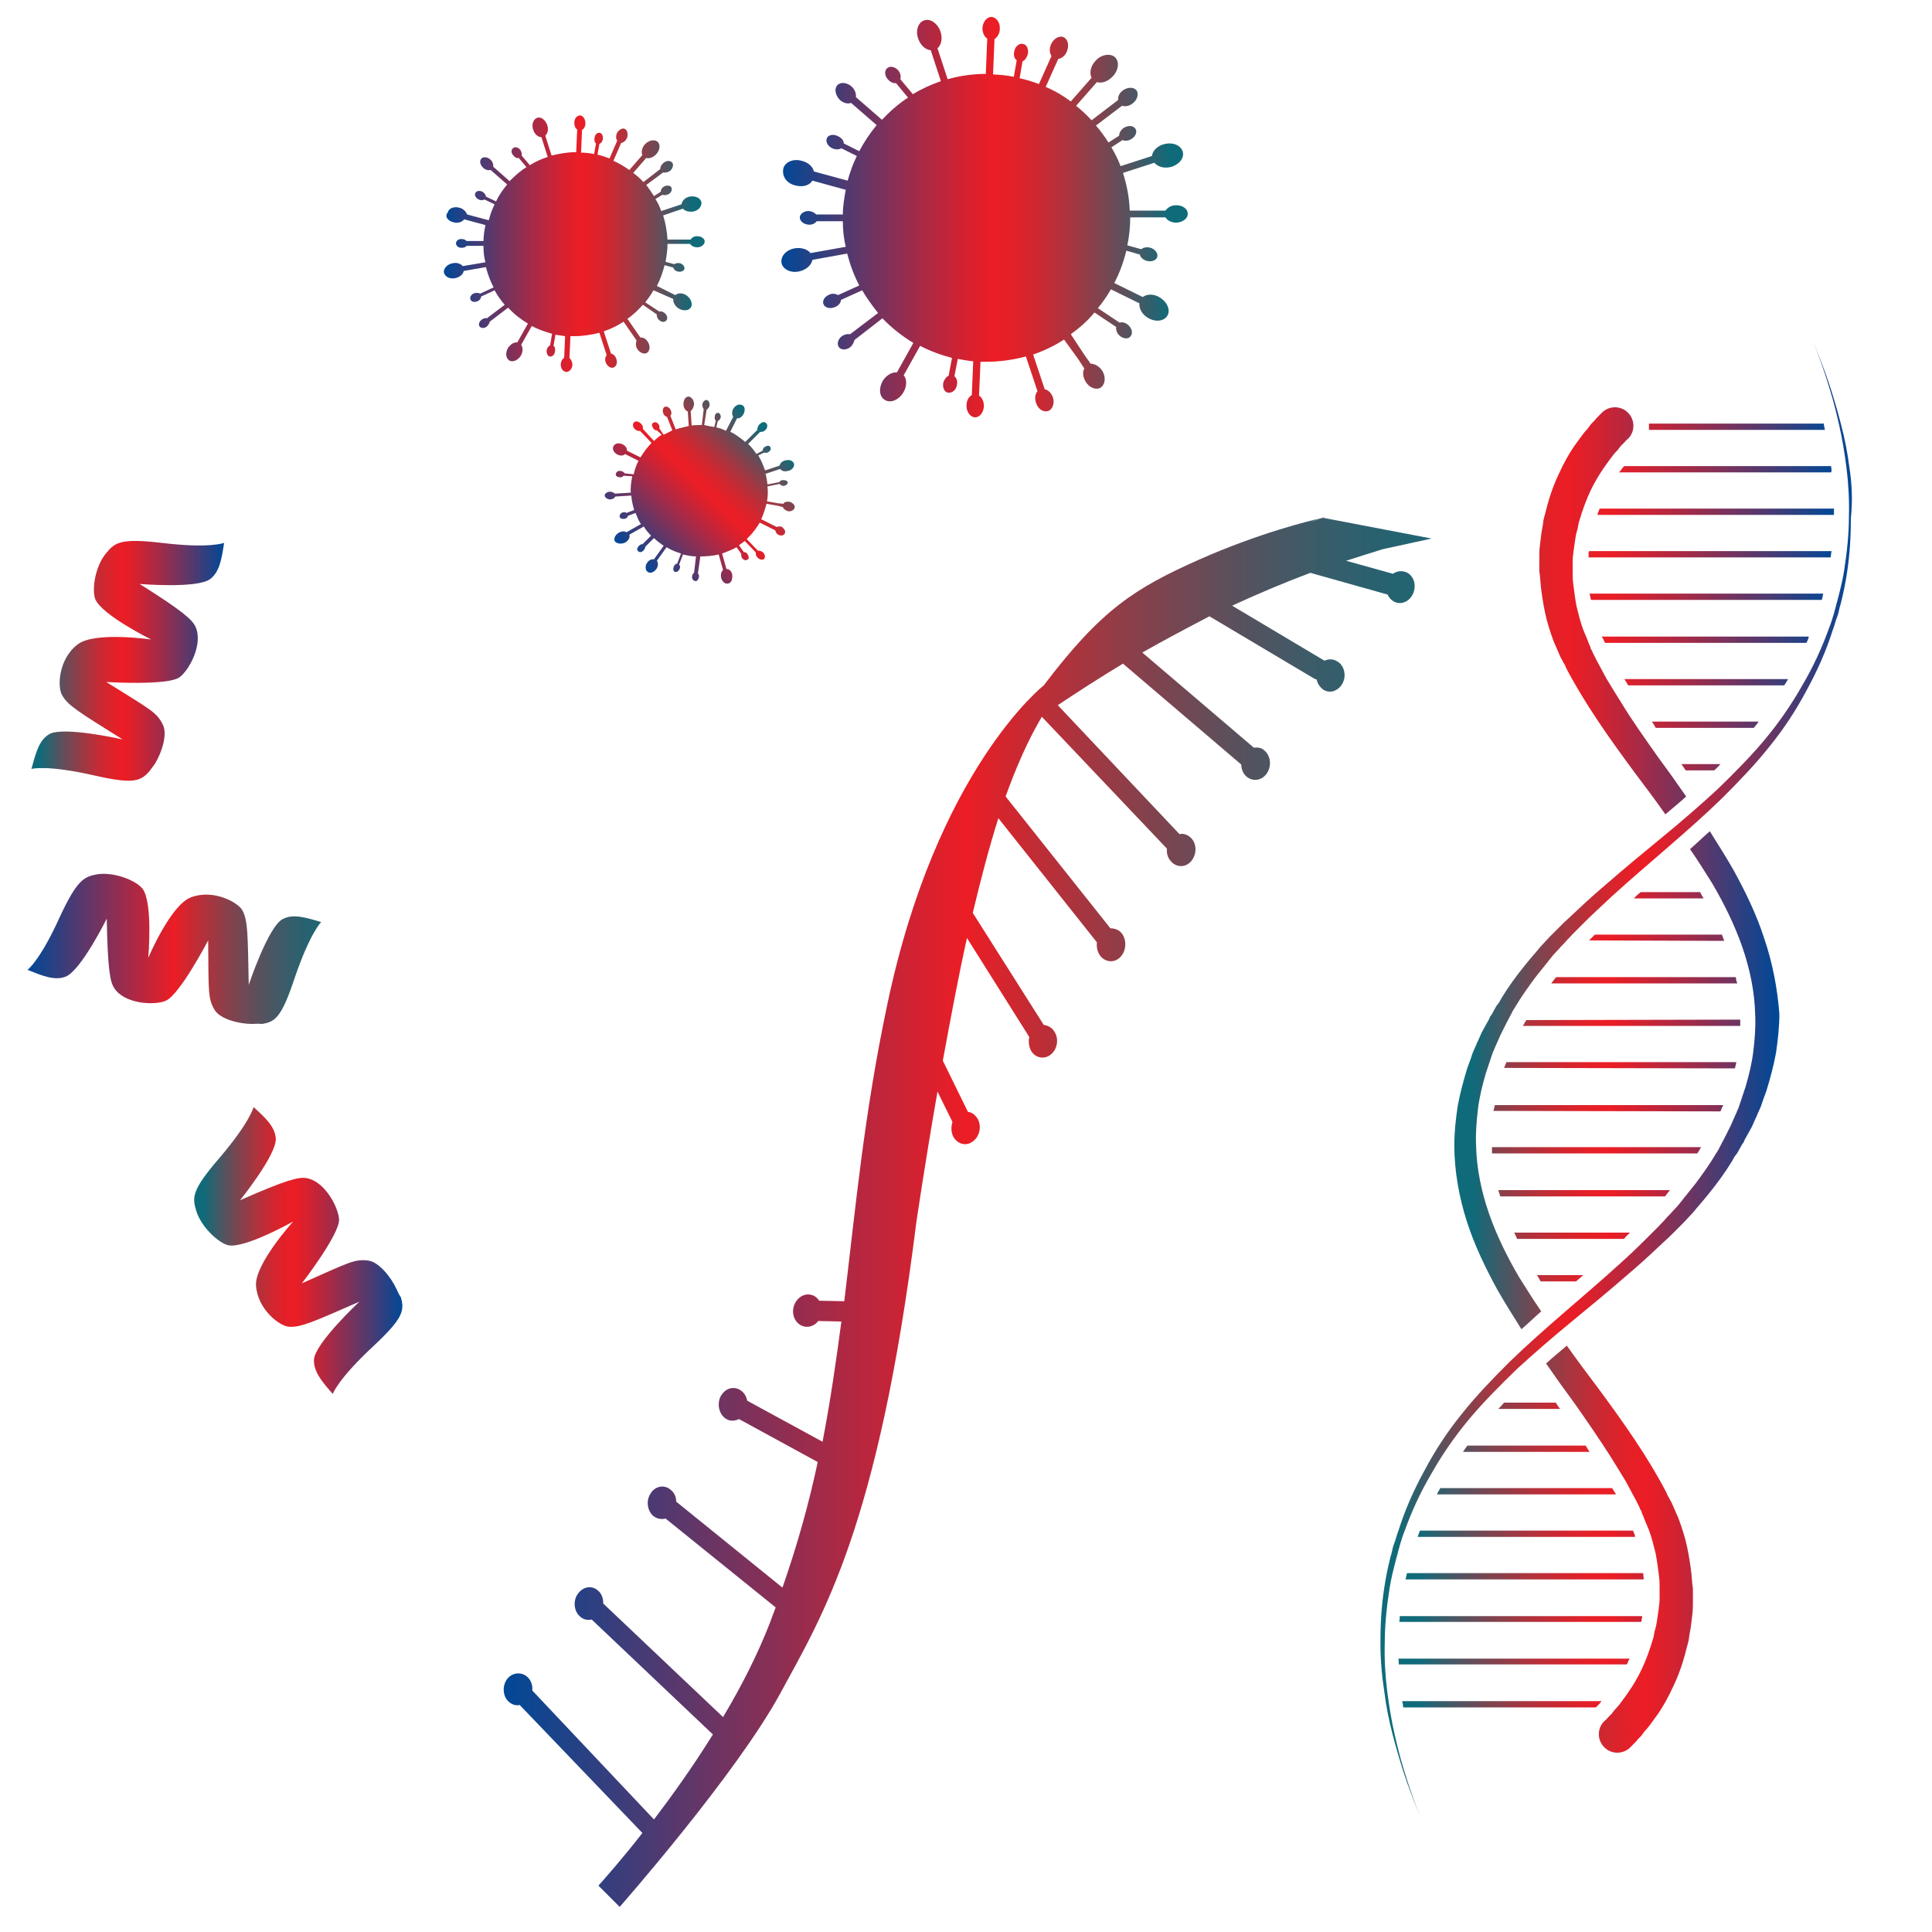
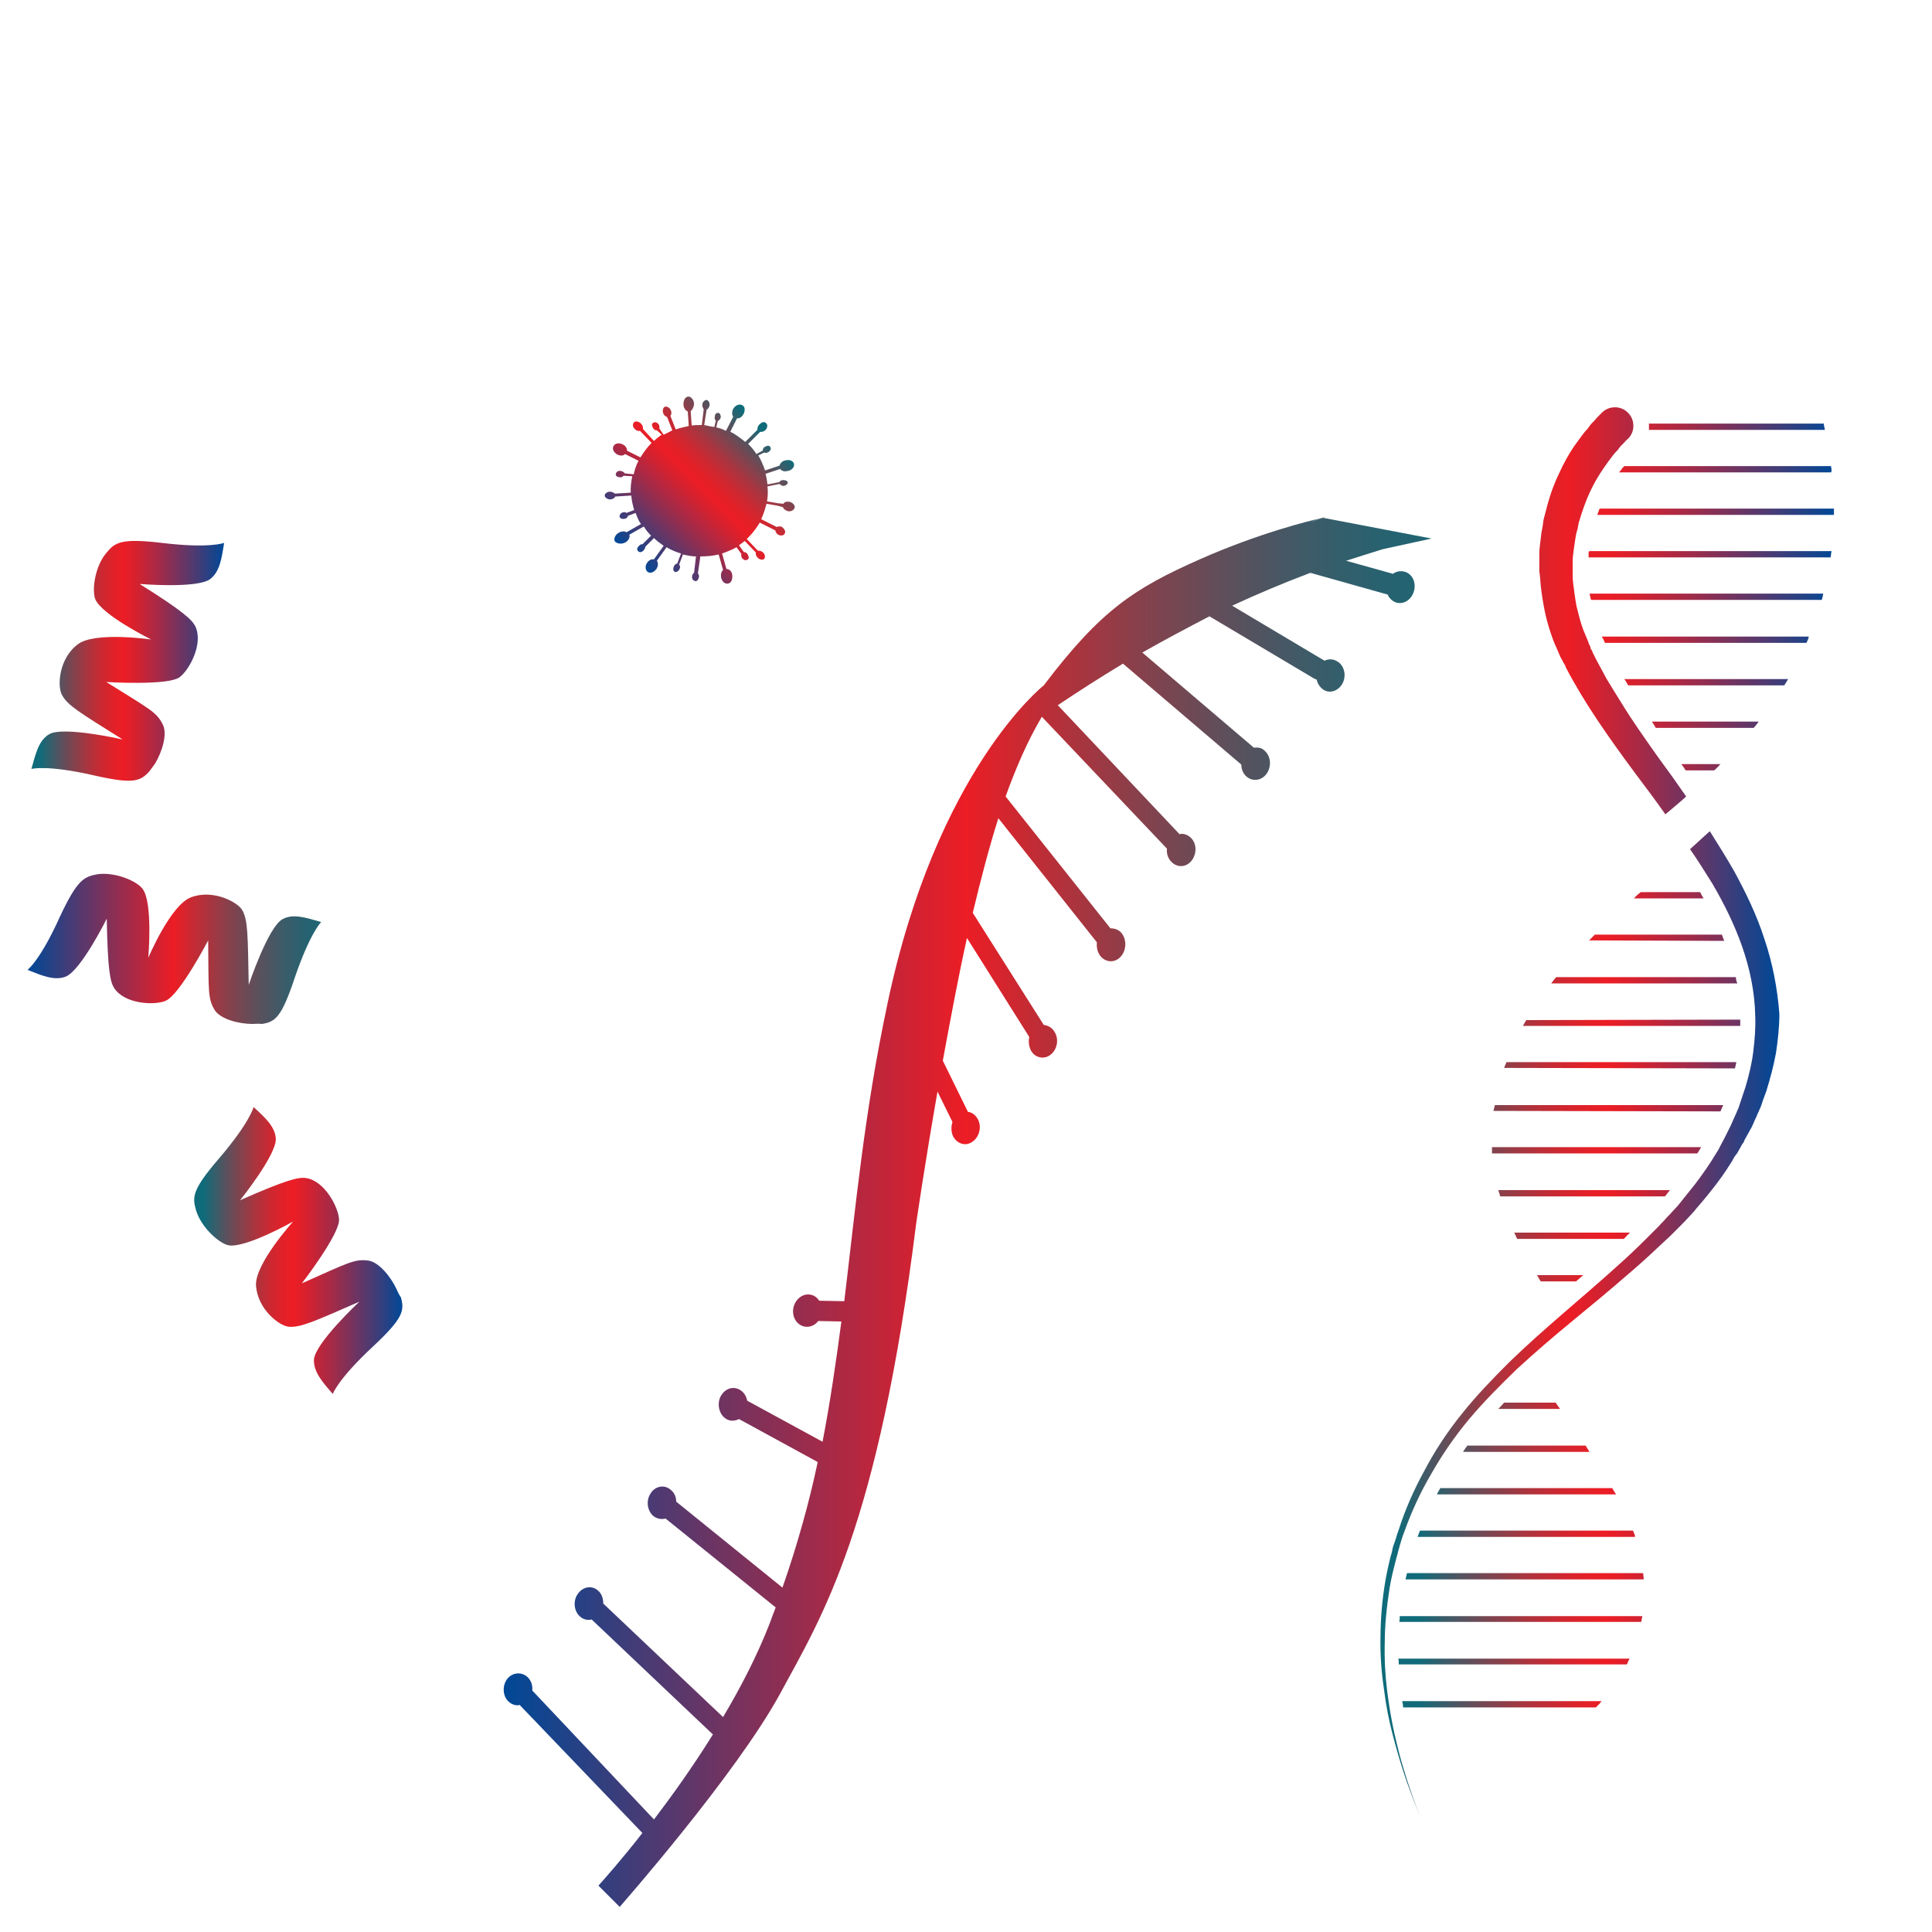
<svg xmlns="http://www.w3.org/2000/svg" version="1.1" id="Layer_1" x="0px" y="0px" viewBox="0 0 400 400" style="enable-background:new 0 0 400 400;" xml:space="preserve">
  <style type="text/css">
	.st0{fill:url(#SVGID_1_);}
	.st1{fill:url(#SVGID_00000049204261618130870630000004345457305555562136_);}
	.st2{fill:url(#SVGID_00000040554027580498549450000011414610029233167235_);}
	.st3{fill:url(#SVGID_00000138536060598247795780000010636786098988569226_);}
	.st4{fill:url(#SVGID_00000027601192155545288400000000807960375989681037_);}
	.st5{fill:url(#SVGID_00000161610715397419565590000014493238002203085216_);}
	.st6{fill:url(#SVGID_00000117663009176980711750000005331567811448605118_);}
	.st7{fill:url(#SVGID_00000025423703466957871530000017875109385034834367_);}
	.st8{fill:url(#SVGID_00000154395895681551975040000007694549592757172921_);}
	.st9{fill:url(#SVGID_00000136397461618662077820000012088588665991958192_);}
	.st10{fill:url(#SVGID_00000044175985601629237020000003082245348980868026_);}
	.st11{fill:url(#SVGID_00000165235480287560761400000015617588078566211502_);}
	.st12{fill:url(#SVGID_00000057839517492469890120000003776626778404059277_);}
	.st13{fill:url(#SVGID_00000131366106001022811910000011818045681605033635_);}
	.st14{fill:url(#SVGID_00000073691830769828766690000005168807284227400071_);}
	.st15{fill:url(#SVGID_00000010284142351693832390000002969944018129383060_);}
	.st16{fill:url(#SVGID_00000080177671258238588080000006250537418679029386_);}
	.st17{fill:url(#SVGID_00000046313529208773771110000012045129145109197443_);}
	.st18{fill:url(#SVGID_00000093159565623527731850000006807677378688209320_);}
	.st19{fill:url(#SVGID_00000090271133354422674620000008174634925551304885_);}
	.st20{fill:url(#SVGID_00000161589994102842660970000008677760264649831097_);}
	.st21{fill:url(#SVGID_00000163066707508154255150000009655952457758435986_);}
	.st22{fill:url(#SVGID_00000120553839388827154410000013424419583034639540_);}
	.st23{fill:url(#SVGID_00000181789223682578232150000011962412909025855138_);}
	.st24{fill:url(#SVGID_00000020370279894490855930000007396641452068198816_);}
	.st25{fill:url(#SVGID_00000034067320689048440410000006370055203572207291_);}
	.st26{fill:url(#SVGID_00000042711471475502383990000018356335834247988617_);}
	.st27{fill:url(#SVGID_00000163781246463055615640000016362202548207770815_);}
	.st28{fill:url(#SVGID_00000138530775829821564670000009807991027489145774_);}
	.st29{fill:url(#SVGID_00000011002684933870754990000010582525389334870955_);}
	.st30{fill:url(#SVGID_00000029726266341693340530000005067003734689364376_);}
	.st31{fill:url(#SVGID_00000134233450000875390640000018103248026869144464_);}
	.st32{fill:url(#SVGID_00000016778416701490410070000008383890510015432115_);}
	.st33{fill:url(#SVGID_00000106851523481339554970000010961916705530397630_);}
	.st34{fill:url(#SVGID_00000067959087905246426580000011936648747589859232_);}
	.st35{fill:url(#SVGID_00000161632702368168686010000002286411818070558373_);}
	.st36{fill:url(#SVGID_00000056391311422454873460000013047330525695849388_);}
	.st37{fill:url(#SVGID_00000141434157248664101200000010756132280119233433_);}
	.st38{fill:url(#SVGID_00000121260662250540302430000014827918861718728853_);}
	.st39{fill:url(#SVGID_00000056390879641101580630000001043740128813431726_);}
	.st40{fill:url(#SVGID_00000155856536738214304580000007099611301716827012_);}
	.st41{fill:url(#SVGID_00000029009336187566263670000012956320361098538893_);}
	.st42{fill:url(#SVGID_00000170999258703090065400000009687670763603244940_);}
	.st43{fill:url(#SVGID_00000147183411900895115980000008496543594792393108_);}
	.st44{fill:url(#SVGID_00000031173769265211708590000017158969319011924923_);}
	.st45{fill:url(#SVGID_00000029004709060254882790000006811751725236210104_);}
	.st46{fill:url(#SVGID_00000170970035607139376820000004899154834310189195_);}
	.st47{fill:url(#SVGID_00000088095943344865891650000002319273359135104679_);}
	.st48{fill:url(#SVGID_00000022560471568829718030000015245847869662426754_);}
	.st49{fill:url(#SVGID_00000181074996392417641310000004906800573772422024_);}
	.st50{fill:url(#SVGID_00000166676696632825382360000003228681126119408001_);}
	.st51{fill:url(#SVGID_00000181055015112926291090000004722522569412624027_);}
	.st52{fill:url(#SVGID_00000183964476788135810580000006193360720664853691_);}
	.st53{fill:url(#SVGID_00000178172593986143792780000015255810962057836170_);}
	.st54{fill:url(#SVGID_00000134937898146021720730000001972695673041834933_);}
	.st55{fill:url(#SVGID_00000099635199527709718550000002276430899807489416_);}
	.st56{fill:url(#SVGID_00000098209720351345716690000010141026453269895073_);}
	.st57{fill:url(#SVGID_00000001642815369920384820000017858732923528453044_);}
	.st58{fill:url(#SVGID_00000052073227392591948180000005326068016901222822_);}
	.st59{fill:url(#SVGID_00000019652257007746552410000008329376397133667248_);}
	.st60{fill:url(#SVGID_00000137817994094500906990000014395588236290083262_);}
	.st61{fill:url(#SVGID_00000056394215528421437340000016826043466127405735_);}
	.st62{fill:url(#XMLID_00000180341607523833482290000009647031132792555923_);}
	.st63{fill:url(#XMLID_00000059310305483790059940000009607050832457432973_);}
	.st64{fill:url(#XMLID_00000167386038570826258160000010714475034921274507_);}
</style>
  <linearGradient id="SVGID_1_" gradientUnits="userSpaceOnUse" x1="6.5" y1="136.816" x2="46.4" y2="136.816">
    <stop offset="4.469274e-02" style="stop-color:#0F6B7A" />
    <stop offset="0.111" style="stop-color:#3E5B68" />
    <stop offset="0.208" style="stop-color:#7B4550" />
    <stop offset="0.296" style="stop-color:#AC343E" />
    <stop offset="0.373" style="stop-color:#CF2730" />
    <stop offset="0.436" style="stop-color:#E42028" />
    <stop offset="0.478" style="stop-color:#EC1D25" />
    <stop offset="0.538" style="stop-color:#D8212E" />
    <stop offset="0.66" style="stop-color:#A52A47" />
    <stop offset="0.833" style="stop-color:#54396E" />
    <stop offset="1" style="stop-color:#004897" />
  </linearGradient>
  <path class="st0" d="M32.1,158.1c1.5-2.5,2.6-6.2,1.6-8.1c-1.3-2.6-2.6-3.1-11.7-8.8c0,0,12.8,0.8,15.2-1c2-1.5,5-7,3.2-10.6  c-0.7-1.3-2.4-3-11.5-8.7c0,0,11.9,1,14.6-1c2-1.5,2.4-4.3,2.9-7.5c0,0-3,1.2-12.9,0c-8.5-1-9.7-0.1-11.5,2.1  c-2.3,2.7-3,7.5-2.3,9.5c1.3,3.3,11.6,8.4,11.6,8.4s-11.7-1.7-15.2,1c-4,3-4.3,8.9-3.2,10.6c1.2,2.1,3.4,3.4,12.5,9.1  c0,0-12.3-2.8-15.2-1.1c-2.2,1.3-2.8,4-3.7,7.2c0,0,3.1-0.9,12.8,1.3c8.3,1.9,9.8,1.3,11.7-0.9C31.3,159.2,32.1,158.1,32.1,158.1z" />
  <linearGradient id="SVGID_00000152966640360773153750000004770689702326106029_" gradientUnits="userSpaceOnUse" x1="5.7" y1="196.458" x2="66.5" y2="196.458">
    <stop offset="0" style="stop-color:#004897" />
    <stop offset="0.498" style="stop-color:#EC1D25" />
    <stop offset="0.572" style="stop-color:#C12C35" />
    <stop offset="0.682" style="stop-color:#88404B" />
    <stop offset="0.784" style="stop-color:#5B505C" />
    <stop offset="0.874" style="stop-color:#3B5C69" />
    <stop offset="0.949" style="stop-color:#276270" />
    <stop offset="1" style="stop-color:#206573" />
  </linearGradient>
  <path style="fill:url(#SVGID_00000152966640360773153750000004770689702326106029_);" d="M52.3,212c-2.9,0-6.6-1-7.8-2.8  c-1.5-2.4-1.3-3.9-1.4-14.5c0,0-5.9,11.3-8.8,12.5c-2.3,1-8.6,0.7-10.7-2.7c-0.8-1.3-1.3-3.7-1.5-14.3c0,0-5.3,10.7-8.5,12  c-2.3,0.9-4.9-0.2-7.9-1.4c0,0,2.6-1.9,6.7-11c3.6-7.7,5-8.3,7.8-8.8c3.5-0.5,8,1.3,9.3,3c2.2,2.8,1.2,14.3,1.2,14.3  s4.6-10.9,8.8-12.5c4.6-1.8,9.8,1,10.7,2.7c1.1,2.1,1.1,4.7,1.3,15.4c0,0,4-12,7-13.6c2.2-1.2,4.9-0.3,8,0.6c0,0-2.3,2.2-5.5,11.6  c-2.7,8.1-4,9.1-6.8,9.5C53.7,211.9,52.3,212,52.3,212z" />
  <linearGradient id="SVGID_00000168838974157813038540000009413504950062936479_" gradientUnits="userSpaceOnUse" x1="40.202" y1="258.9" x2="83.306" y2="258.9">
    <stop offset="4.469274e-02" style="stop-color:#0F6B7A" />
    <stop offset="0.111" style="stop-color:#3E5B68" />
    <stop offset="0.208" style="stop-color:#7B4550" />
    <stop offset="0.296" style="stop-color:#AC343E" />
    <stop offset="0.373" style="stop-color:#CF2730" />
    <stop offset="0.436" style="stop-color:#E42028" />
    <stop offset="0.478" style="stop-color:#EC1D25" />
    <stop offset="0.538" style="stop-color:#D8212E" />
    <stop offset="0.66" style="stop-color:#A52A47" />
    <stop offset="0.833" style="stop-color:#54396E" />
    <stop offset="1" style="stop-color:#004897" />
  </linearGradient>
  <path style="fill:url(#SVGID_00000168838974157813038540000009413504950062936479_);" d="M82.1,266.9c-1.2-2.6-3.7-5.6-5.8-5.9  c-2.9-0.4-4.1,0.4-13.8,4.7c0,0,7.8-10.1,7.7-13.2c-0.1-2.5-3-8.1-6.9-8.6c-1.5-0.2-3.9,0.3-13.6,4.6c0,0,7.5-9.3,7.4-12.7  c-0.1-2.5-2.2-4.4-4.6-6.6c0,0-0.7,3.1-7.2,10.7c-5.6,6.5-5.5,8-4.7,10.7c1,3.4,4.6,6.7,6.6,7.2c3.4,0.8,13.5-4.9,13.5-4.9  s-7.9,8.7-7.7,13.2c0.3,5,4.9,8.5,6.9,8.6c2.4,0.1,4.7-0.9,14.5-5.2c0,0-9.2,8.6-9.4,12c-0.1,2.5,1.7,4.6,3.9,7.1c0,0,1-3,8.3-9.8  c6.2-5.8,6.6-7.4,5.8-10.2C82.6,268.1,82.1,266.9,82.1,266.9z" />
  <linearGradient id="SVGID_00000077284396165280225140000014609216820482197688_" gradientUnits="userSpaceOnUse" x1="161.794" y1="44.95" x2="245.922" y2="44.95" gradientTransform="matrix(-1 0 0 -1 407.715 89.9)">
    <stop offset="4.469274e-02" style="stop-color:#0F6B7A" />
    <stop offset="0.111" style="stop-color:#3E5B68" />
    <stop offset="0.208" style="stop-color:#7B4550" />
    <stop offset="0.296" style="stop-color:#AC343E" />
    <stop offset="0.373" style="stop-color:#CF2730" />
    <stop offset="0.436" style="stop-color:#E42028" />
    <stop offset="0.478" style="stop-color:#EC1D25" />
    <stop offset="0.538" style="stop-color:#D8212E" />
    <stop offset="0.66" style="stop-color:#A52A47" />
    <stop offset="0.833" style="stop-color:#54396E" />
    <stop offset="1" style="stop-color:#004897" />
  </linearGradient>
-   <path style="fill:url(#SVGID_00000077284396165280225140000014609216820482197688_);" d="M164.7,38.4c1.5,0.4,2.9,0,3.5-1l6.9,1.9  c-0.3,1.7-0.6,3.4-0.6,5.1H169c-0.3-0.3-0.8-0.6-1.4-0.7c-1-0.1-1.9,0.5-2,1.2c-0.1,0.8,0.7,1.5,1.7,1.6c0.8,0.1,1.4-0.2,1.8-0.7  h5.4c0,1.8,0.2,3.6,0.6,5.3l-7.3,1.3c-0.6-0.8-1.9-1.2-3.2-1c-1.8,0.3-3,1.6-2.8,3c0.2,1.3,1.9,2.2,3.6,1.8c1.5-0.3,2.6-1.3,2.8-2.4  l7.2-1.3c0.6,2.3,1.4,4.5,2.5,6.6l-4.4,2c-0.5-0.3-1.2-0.4-1.8-0.1c-1,0.4-1.5,1.3-1.2,2s1.3,1,2.3,0.6c0.8-0.3,1.3-0.9,1.3-1.5  l4.4-2c1,1.7,2.1,3.2,3.3,4.7l-5.8,4.4c-0.5-0.1-1.1,0-1.7,0.4c-0.8,0.6-1.1,1.6-0.6,2.3c0.5,0.6,1.5,0.6,2.3,0  c0.5-0.4,0.8-1,0.9-1.5l5.8-4.5c1.9,2,4.1,3.7,6.4,5.1l-3.4,6.1c-1-0.1-2.2,0.6-2.9,1.7c-0.9,1.5-0.8,3.3,0.4,4  c1.1,0.7,2.8,0.1,3.8-1.5c0.8-1.3,0.8-2.8,0.1-3.6l3.4-6.1c2.1,1.1,4.3,1.9,6.6,2.5l-0.7,3.7c-0.5,0.2-0.9,0.8-1.1,1.4  c-0.2,1,0.2,2,1,2.1s1.6-0.5,1.8-1.5c0.2-0.8,0-1.5-0.5-1.9l0.7-3.6c1,0.2,2.1,0.4,3.2,0.5l-0.3,7c-0.7,0.4-1.1,1.2-1.1,2.2  c0,1.3,0.8,2.4,1.8,2.4s1.8-1.1,1.8-2.4c0-0.9-0.4-1.7-1-2.1l0.3-7c0.4,0,0.8,0,1.2,0c2.8,0,5.6-0.4,8.2-1.1l2.4,7.2  c-0.5,0.6-0.6,1.5-0.3,2.4c0.4,1.3,1.5,2,2.5,1.7c0.9-0.3,1.4-1.6,1-2.8c-0.3-0.9-1-1.6-1.7-1.7l-2.4-7.2c2.3-0.8,4.4-1.8,6.4-3.1  l2.9,4l1.3,2c-0.4,0.7-0.3,1.7,0.2,2.6c0.7,1.3,2.1,1.9,3.1,1.4c1-0.6,1.2-2.1,0.5-3.4c-0.6-1-1.6-1.6-2.5-1.6l-1.4-2l-2.7-4.1  c1.8-1.3,3.5-2.8,4.9-4.5l4.5,3c-0.1,0.5,0.1,1.2,0.6,1.7c0.7,0.7,1.8,0.9,2.3,0.3c0.6-0.6,0.4-1.6-0.3-2.3  c-0.6-0.6-1.4-0.8-1.9-0.6l-4.5-3c1-1.2,1.9-2.5,2.7-3.9l5.9,2.9c-0.1,1,0.5,2.2,1.6,2.9c1.5,1,3.3,0.9,4.1-0.2s0.2-2.8-1.3-3.8  c-1.3-0.9-2.8-0.9-3.7-0.2l-5.9-2.9c1.1-2.1,1.9-4.3,2.5-6.7l2.8,0.8c0.1,0.6,0.7,1.1,1.4,1.3c1,0.3,2-0.1,2.2-0.8s-0.4-1.6-1.4-1.9  c-0.7-0.2-1.5-0.1-1.9,0.3l-2.9-0.8c0.4-1.9,0.6-3.8,0.6-5.8h7.3c0.4,0.7,1.3,1.1,2.3,1.1c1.3-0.1,2.4-0.9,2.3-1.9  c0-1-1.2-1.8-2.5-1.7c-0.9,0-1.7,0.5-2.1,1.1h-7.4c-0.1-2.7-0.6-5.3-1.4-7.8l6.5-2.1c0.7,0.8,1.9,1.2,3.3,0.9  c1.7-0.4,2.9-1.8,2.6-3.1s-1.9-2.1-3.7-1.7c-1.5,0.3-2.6,1.4-2.7,2.5l-6.5,2.1c-0.5-1.4-1.2-2.7-1.9-3.9l2.3-1.5  c0.5,0.2,1.2,0.2,1.8-0.2c0.9-0.5,1.3-1.5,0.9-2.1c-0.4-0.7-1.4-0.8-2.3-0.3c-0.7,0.4-1.1,1.1-1.1,1.7l-2.2,1.4  c-0.8-1.2-1.6-2.4-2.6-3.5l5.4-4.1c0.6,0.2,1.5,0.1,2.2-0.5c1-0.7,1.3-2,0.8-2.7c-0.6-0.7-1.8-0.7-2.8,0c-0.7,0.5-1.1,1.3-1,2  l-5.5,4.2c-1-1.1-2.1-2.1-3.2-3l4.3-4.9c1,0.3,2.2-0.1,3.2-1.1c1.3-1.3,1.5-3.1,0.6-4s-2.8-0.7-4,0.6c-1.1,1.1-1.4,2.6-0.9,3.6  l-4.3,4.9c-1.6-1.2-3.3-2.2-5.2-3l2.6-5.8c0.7-0.1,1.5-0.7,1.8-1.6c0.5-1.2,0.2-2.5-0.7-2.9c-0.9-0.4-2.1,0.3-2.6,1.5  c-0.4,0.9-0.3,1.8,0.1,2.4l-2.6,5.8c-1.3-0.5-2.6-0.9-4-1.2l0.6-3.5c0.5-0.2,0.9-0.8,1.1-1.5c0.2-1-0.2-2-1-2.1  c-0.8-0.2-1.6,0.5-1.8,1.5c-0.2,0.8,0,1.5,0.5,1.9l-0.6,3.4c-1.4-0.3-2.8-0.4-4.3-0.5l0.3-7.3c0.6-0.4,1.1-1.2,1.1-2.1  c0.1-1.3-0.7-2.4-1.7-2.5c-1,0-1.8,1-1.9,2.3c0,1,0.4,1.8,1,2.2l-0.3,7.3c-2.7,0-5.4,0.4-7.9,1.1l-2.1-6.4c0.8-0.7,1.1-2.1,0.6-3.5  c-0.6-1.7-2.1-2.7-3.3-2.3c-1.3,0.4-1.9,2.1-1.3,3.8c0.5,1.4,1.5,2.3,2.6,2.4l2.1,6.4c-2,0.7-4,1.6-5.8,2.7l-2.6-3.1  c0.2-0.5,0-1.3-0.4-1.8c-0.7-0.8-1.7-1-2.3-0.5s-0.6,1.5,0.1,2.3c0.5,0.6,1.2,0.9,1.7,0.8l2.5,3c-2,1.3-3.8,2.9-5.4,4.6l-5.4-4.7  c0.1-0.7-0.2-1.5-0.8-2.1c-0.9-0.9-2.3-1.1-3-0.4s-0.5,2,0.4,3c0.7,0.7,1.7,1,2.4,0.7l5.3,4.6c-1.4,1.7-2.6,3.5-3.6,5.4l-3.2-1.6  c0-0.6-0.5-1.2-1.2-1.5c-0.9-0.5-2-0.3-2.3,0.4s0.1,1.6,1.1,2.1c0.7,0.3,1.4,0.3,1.9,0l3.2,1.6c-0.8,1.6-1.4,3.3-1.9,5.1l-7-1.9  c-0.2-1-1.2-1.9-2.5-2.2c-1.7-0.5-3.4,0.2-3.8,1.5C161.8,36.5,162.9,38,164.7,38.4z" />
  <linearGradient id="SVGID_00000083806336138920901500000001782467847596103042_" gradientUnits="userSpaceOnUse" x1="91.9" y1="50.45" x2="145.908" y2="50.45" gradientTransform="matrix(-1 0 0 -1 237.808 100.9)">
    <stop offset="4.469274e-02" style="stop-color:#0F6B7A" />
    <stop offset="0.111" style="stop-color:#3E5B68" />
    <stop offset="0.208" style="stop-color:#7B4550" />
    <stop offset="0.296" style="stop-color:#AC343E" />
    <stop offset="0.373" style="stop-color:#CF2730" />
    <stop offset="0.436" style="stop-color:#E42028" />
    <stop offset="0.478" style="stop-color:#EC1D25" />
    <stop offset="0.538" style="stop-color:#D8212E" />
    <stop offset="0.66" style="stop-color:#A52A47" />
    <stop offset="0.833" style="stop-color:#54396E" />
    <stop offset="1" style="stop-color:#004897" />
  </linearGradient>
-   <path style="fill:url(#SVGID_00000083806336138920901500000001782467847596103042_);" d="M93.8,46c0.9,0.3,1.9,0,2.3-0.6l4.4,1.2  c-0.2,1.1-0.4,2.2-0.4,3.3h-3.5c-0.2-0.2-0.5-0.4-0.9-0.4c-0.7-0.1-1.2,0.3-1.3,0.8c0,0.5,0.4,1,1.1,1c0.5,0,0.9-0.1,1.1-0.4h3.5  c0,1.2,0.1,2.3,0.4,3.4l-4.7,0.8c-0.4-0.5-1.2-0.8-2.1-0.6c-1.1,0.2-1.9,1.1-1.8,1.9c0.2,0.9,1.2,1.4,2.3,1.2c1-0.2,1.7-0.8,1.8-1.5  l4.6-0.8c0.4,1.5,0.9,2.9,1.6,4.2l-2.8,1.3c-0.3-0.2-0.7-0.2-1.2-0.1c-0.6,0.2-1,0.8-0.8,1.3s0.8,0.6,1.4,0.4c0.5-0.2,0.8-0.6,0.8-1  l2.8-1.3c0.6,1.1,1.3,2.1,2.1,3l-3.7,2.8c-0.3-0.1-0.7,0-1.1,0.3c-0.5,0.4-0.7,1-0.4,1.4s1,0.4,1.5,0c0.3-0.3,0.5-0.6,0.6-1l3.8-2.9  c1.2,1.3,2.6,2.4,4.1,3.3l-2.2,3.9c-0.7-0.1-1.4,0.4-1.9,1.1c-0.6,1-0.5,2.1,0.2,2.6s1.8,0,2.4-0.9c0.5-0.8,0.5-1.8,0.1-2.3l2.2-3.9  c1.3,0.7,2.8,1.2,4.2,1.6l-0.4,2.4c-0.3,0.1-0.6,0.5-0.7,0.9c-0.1,0.6,0.1,1.3,0.6,1.4s1-0.3,1.1-1c0.1-0.5,0-1-0.3-1.2l0.4-2.3  c0.7,0.1,1.3,0.2,2,0.3l-0.2,4.5c-0.4,0.2-0.7,0.8-0.7,1.4c0,0.8,0.5,1.5,1.2,1.5c0.6,0,1.2-0.7,1.2-1.5c0-0.6-0.3-1.1-0.6-1.4  l0.2-4.5c0.3,0,0.5,0,0.8,0c1.8,0,3.6-0.3,5.2-0.7l1.5,4.6c-0.3,0.4-0.4,0.9-0.2,1.5c0.3,0.8,1,1.3,1.6,1.1s0.9-1,0.6-1.8  c-0.2-0.6-0.6-1-1.1-1.1l-1.5-4.6c1.5-0.5,2.9-1.2,4.1-2l1.8,2.6l0.9,1.3c-0.2,0.5-0.2,1.1,0.1,1.7c0.5,0.8,1.4,1.2,2,0.9  c0.6-0.4,0.8-1.3,0.3-2.2c-0.4-0.7-1-1.1-1.6-1l-0.9-1.3l-1.8-2.6c1.2-0.8,2.2-1.8,3.2-2.9l2.9,2c-0.1,0.3,0.1,0.8,0.4,1.1  c0.5,0.5,1.1,0.6,1.5,0.2c0.4-0.4,0.3-1-0.2-1.5c-0.4-0.4-0.9-0.5-1.2-0.4l-2.9-1.9c0.6-0.8,1.2-1.6,1.7-2.5l4.1,1.8  c-0.1,0.6,0.3,1.4,1,1.9c0.9,0.6,2.1,0.6,2.6-0.1c0.5-0.7,0.1-1.8-0.8-2.5c-0.8-0.6-1.8-0.6-2.4-0.1l-3.8-1.9  c0.7-1.3,1.2-2.8,1.6-4.3l1.8,0.5c0.1,0.4,0.4,0.7,0.9,0.8c0.6,0.2,1.3-0.1,1.4-0.5c0.1-0.5-0.3-1-0.9-1.2c-0.5-0.1-0.9,0-1.2,0.2  l-1.8-0.5c0.2-1.2,0.4-2.4,0.4-3.7h4.7c0.2,0.4,0.8,0.7,1.5,0.7c0.8,0,1.5-0.6,1.5-1.2c0-0.6-0.7-1.1-1.6-1.1  c-0.6,0-1.1,0.3-1.3,0.7h-4.8c-0.1-1.7-0.4-3.4-0.9-5l4.1-1.4c0.4,0.5,1.2,0.7,2.1,0.6c1.1-0.2,1.9-1.1,1.7-2  c-0.2-0.8-1.2-1.3-2.4-1.1c-1,0.2-1.6,0.9-1.7,1.6l-4.2,1.4c-0.3-0.9-0.7-1.7-1.2-2.5l1.5-0.9c0.3,0.2,0.8,0.1,1.2-0.1  c0.6-0.3,0.8-0.9,0.6-1.4c-0.2-0.4-0.9-0.5-1.5-0.2c-0.5,0.3-0.7,0.7-0.7,1.1l-1.4,0.9c-0.5-0.8-1-1.5-1.6-2.3l3.5-2.6  c0.4,0.1,0.9,0,1.4-0.3c0.6-0.5,0.8-1.3,0.5-1.7c-0.4-0.5-1.2-0.5-1.8,0c-0.4,0.3-0.7,0.8-0.7,1.3l-3.5,2.7  c-0.6-0.7-1.3-1.3-2.1-1.9l2.7-3.1c0.6,0.2,1.4-0.1,2-0.7c0.8-0.8,1-2,0.4-2.6c-0.6-0.6-1.8-0.4-2.6,0.4c-0.7,0.7-0.9,1.7-0.6,2.3  l-2.7,3.1c-1-0.7-2.1-1.4-3.3-1.9l1.6-3.7c0.5-0.1,0.9-0.4,1.2-1c0.3-0.8,0.1-1.6-0.4-1.9c-0.6-0.3-1.3,0.2-1.7,0.9  c-0.2,0.6-0.2,1.2,0.1,1.5l-1.6,3.7c-0.8-0.3-1.7-0.6-2.5-0.8l0.4-2.2c0.3-0.1,0.6-0.5,0.7-0.9c0.1-0.6-0.1-1.3-0.6-1.4  s-1,0.3-1.1,1c-0.1,0.5,0,1,0.3,1.2l-0.4,2.2c-0.9-0.2-1.8-0.3-2.7-0.3l0.2-4.7c0.4-0.2,0.7-0.7,0.7-1.4c0-0.8-0.5-1.6-1.1-1.6  s-1.2,0.6-1.2,1.5c0,0.6,0.2,1.2,0.6,1.4l-0.2,4.7c-1.8,0-3.4,0.3-5.1,0.7l-1.3-4.1c0.5-0.5,0.7-1.3,0.4-2.2  c-0.4-1.1-1.3-1.8-2.1-1.5s-1.2,1.4-0.8,2.5c0.3,0.9,1,1.5,1.7,1.5l1.3,4.1c-1.3,0.4-2.6,1-3.7,1.7l-1.7-2c0.1-0.3,0-0.8-0.3-1.2  c-0.4-0.5-1.1-0.7-1.5-0.3c-0.4,0.3-0.4,1,0.1,1.5c0.3,0.4,0.7,0.6,1.1,0.5l1.6,1.9c-1.3,0.8-2.4,1.8-3.5,2.9l-3.4-3  c0.1-0.4-0.1-1-0.5-1.4c-0.6-0.6-1.5-0.7-1.9-0.3c-0.5,0.5-0.3,1.3,0.3,1.9c0.5,0.5,1.1,0.6,1.6,0.5l3.4,3c-0.9,1.1-1.7,2.2-2.3,3.5  l-2.1-1c0-0.4-0.3-0.7-0.7-1c-0.6-0.3-1.3-0.2-1.5,0.3c-0.2,0.4,0.1,1,0.7,1.3c0.4,0.2,0.9,0.2,1.2,0l2.1,1c-0.5,1-0.9,2.1-1.2,3.3  l-4.5-1.2c-0.2-0.6-0.8-1.2-1.6-1.4c-1.1-0.3-2.2,0.1-2.4,1C92,44.8,92.7,45.7,93.8,46z" />
  <linearGradient id="SVGID_00000024714963342361317860000008934342823102890374_" gradientUnits="userSpaceOnUse" x1="125" y1="101.5" x2="164.511" y2="101.5" gradientTransform="matrix(-0.707 0.707 -0.707 -0.707 318.884 70.914)">
    <stop offset="4.469274e-02" style="stop-color:#0F6B7A" />
    <stop offset="0.111" style="stop-color:#3E5B68" />
    <stop offset="0.208" style="stop-color:#7B4550" />
    <stop offset="0.296" style="stop-color:#AC343E" />
    <stop offset="0.373" style="stop-color:#CF2730" />
    <stop offset="0.436" style="stop-color:#E42028" />
    <stop offset="0.478" style="stop-color:#EC1D25" />
    <stop offset="0.538" style="stop-color:#D8212E" />
    <stop offset="0.66" style="stop-color:#A52A47" />
    <stop offset="0.833" style="stop-color:#54396E" />
    <stop offset="1" style="stop-color:#004897" />
  </linearGradient>
  <path style="fill:url(#SVGID_00000024714963342361317860000008934342823102890374_);" d="M129.5,112.3c0.6-0.4,1-1,0.8-1.6l3-1.7  c0.4,0.7,0.9,1.3,1.5,1.9l-1.8,1.8c-0.2-0.1-0.5,0.1-0.7,0.3c-0.4,0.4-0.5,0.8-0.2,1.1c0.3,0.3,0.7,0.3,1.1-0.1  c0.3-0.3,0.4-0.6,0.4-0.8l1.8-1.8c0.6,0.6,1.3,1.1,2,1.6l-2,2.8c-0.5-0.1-1.1,0.2-1.4,0.7c-0.5,0.6-0.4,1.6,0.1,1.9  c0.5,0.4,1.3,0.1,1.8-0.6c0.4-0.6,0.4-1.3,0.1-1.7l2-2.8c1,0.6,2,1,3,1.3l-0.8,2.1c-0.3,0-0.5,0.2-0.7,0.6c-0.2,0.5-0.1,0.9,0.2,1.1  c0.3,0.1,0.8-0.1,1-0.6c0.2-0.4,0.1-0.7-0.1-0.9l0.8-2.1c0.9,0.2,1.8,0.4,2.7,0.4l-0.4,3.4c-0.2,0.1-0.4,0.4-0.4,0.7  c-0.1,0.5,0.2,0.9,0.6,1c0.4,0.1,0.7-0.3,0.8-0.8c0.1-0.4-0.1-0.6-0.2-0.8l0.5-3.5c1.3,0,2.5-0.1,3.8-0.4l0.9,3.2  c-0.4,0.4-0.5,0.9-0.4,1.6c0.2,0.8,0.8,1.4,1.5,1.2c0.6-0.1,0.9-0.9,0.8-1.8c-0.1-0.7-0.6-1.2-1.2-1.2l-0.9-3.2  c1.1-0.4,2.1-0.8,3-1.3l1,1.4c-0.1,0.2,0,0.6,0.1,0.8c0.3,0.4,0.7,0.6,1.1,0.4c0.4-0.2,0.4-0.6,0.1-1.1c-0.2-0.4-0.5-0.5-0.8-0.5  l-1-1.4c0.4-0.3,0.8-0.6,1.2-0.9l2.3,2.4c-0.1,0.4,0.1,0.8,0.4,1.1c0.4,0.4,1.1,0.5,1.3,0.2c0.3-0.3,0.2-0.9-0.2-1.3  c-0.3-0.3-0.7-0.4-1.1-0.4l-2.3-2.4c0.1-0.1,0.3-0.3,0.4-0.4c0.9-0.9,1.7-2,2.3-3l3.2,1.6c0.1,0.4,0.3,0.7,0.6,0.9  c0.6,0.3,1.2,0.2,1.4-0.3c0.2-0.4-0.1-0.9-0.6-1.3c-0.4-0.2-0.8-0.1-1.1,0l-3.2-1.6c0.5-1.1,0.8-2.1,1.1-3.2l2.3,0.4l1.1,0.3  c0.1,0.4,0.5,0.6,0.9,0.8c0.6,0.2,1.3-0.1,1.5-0.6s-0.3-1.1-1-1.3c-0.6-0.1-1.1,0-1.3,0.4l-1.1-0.1l-2.3-0.4  c0.2-1.1,0.2-2.1,0.1-3.1l2.5-0.5c0.2,0.2,0.5,0.4,0.8,0.4c0.4,0,0.8-0.3,0.9-0.6c0-0.4-0.4-0.6-0.9-0.6c-0.4,0-0.7,0.1-0.8,0.4  l-2.5,0.5c-0.1-0.8-0.2-1.5-0.4-2.2l3-1c0.4,0.4,0.8,0.6,1.6,0.4c0.8-0.1,1.4-0.8,1.3-1.4c-0.1-0.6-0.8-1-1.7-0.8  c-0.7,0.1-1.2,0.6-1.3,1.1l-3,1c-0.4-1.1-0.8-2.1-1.4-3.1l1.2-0.6c0.3,0.1,0.6,0.1,0.9-0.1c0.4-0.3,0.6-0.6,0.4-1  c-0.2-0.4-0.6-0.4-1.1-0.1c-0.3,0.1-0.5,0.5-0.5,0.8l-1.3,0.7c-0.5-0.8-1.1-1.5-1.7-2.1l2.5-2.5c0.4,0.1,0.8-0.1,1.1-0.4  c0.4-0.4,0.5-1.1,0.1-1.4c-0.4-0.4-0.9-0.2-1.4,0.3c-0.3,0.3-0.4,0.7-0.4,1.1l-2.5,2.5c-1-0.8-2-1.6-3.1-2.1l1.4-2.8  c0.5,0.1,1-0.3,1.3-0.8c0.4-0.7,0.4-1.6-0.2-1.9s-1.3-0.1-1.8,0.6c-0.4,0.6-0.4,1.3-0.1,1.8l-1.5,2.9c-0.6-0.3-1.3-0.6-2-0.7  l0.3-1.3c0.2-0.1,0.5-0.4,0.6-0.7c0.1-0.4-0.1-0.9-0.4-1c-0.4-0.1-0.8,0.2-0.8,0.7c-0.1,0.4,0,0.7,0.2,0.9l-0.3,1.3  c-0.7-0.1-1.3-0.2-2.1-0.4l0.5-3.2c0.3-0.1,0.5-0.5,0.6-0.8c0.1-0.6-0.2-1.1-0.6-1.2c-0.4,0-0.8,0.4-0.9,0.9c0,0.4,0.1,0.8,0.3,1  l-0.4,3.3c-0.7,0-1.4,0-2.1,0.1l-0.2-3c0.4-0.3,0.6-0.8,0.7-1.4c0-0.8-0.5-1.5-1.1-1.6c-0.7,0-1.1,0.7-1.1,1.6  c0,0.7,0.4,1.3,0.9,1.5l0.2,3c-0.9,0.2-1.8,0.4-2.7,0.7l-1.1-2.8c0.2-0.2,0.3-0.7,0.1-1.1c-0.2-0.6-0.8-0.9-1.2-0.8  s-0.6,0.8-0.4,1.3c0.1,0.4,0.5,0.8,0.8,0.8l1.1,2.8c-0.6,0.3-1.1,0.6-1.8,0.9l-0.9-1.3c0.1-0.2,0-0.6-0.1-0.8  c-0.3-0.4-0.7-0.6-1.1-0.4c-0.4,0.2-0.4,0.6-0.1,1.1c0.2,0.4,0.5,0.5,0.8,0.5L137,90c-0.6,0.4-1.1,0.8-1.6,1.3l-2.3-2.5  c0.1-0.4-0.1-0.8-0.4-1.1c-0.4-0.4-1-0.6-1.4-0.3c-0.4,0.4-0.3,1,0.1,1.4c0.4,0.4,0.8,0.5,1.1,0.4l2.4,2.5c-0.9,0.9-1.6,1.9-2.3,3  l-2.8-1.4c0.1-0.5-0.4-1.1-0.9-1.3c-0.8-0.4-1.6-0.2-1.9,0.4c-0.3,0.6,0.1,1.3,0.8,1.7c0.6,0.3,1.3,0.3,1.6-0.1l2.8,1.4  c-0.5,0.9-0.8,1.9-1,2.8l-1.9-0.2c-0.1-0.3-0.4-0.4-0.8-0.5c-0.5-0.1-0.9,0.2-1,0.6s0.3,0.7,0.8,0.7c0.4,0.1,0.6-0.1,0.8-0.3  l1.8,0.1c-0.2,1.1-0.4,2.2-0.3,3.4l-3.3,0.2c-0.2-0.2-0.6-0.4-1-0.4c-0.6,0-1.1,0.4-1.1,0.8c0,0.4,0.6,0.8,1.1,0.8  c0.4,0,0.9-0.2,1.1-0.6l3.3-0.2c0.1,1.1,0.3,2,0.6,3l-1.6,0.6c-0.2-0.2-0.5-0.2-0.8-0.1c-0.4,0.1-0.7,0.6-0.6,0.9  c0.1,0.4,0.6,0.5,1.1,0.4c0.4-0.1,0.6-0.4,0.6-0.6l1.6-0.6c0.3,0.8,0.6,1.6,1.1,2.3l-3,1.7c-0.4-0.3-1.1-0.2-1.6,0.1  c-0.7,0.4-1.1,1.2-0.8,1.8C127.8,112.6,128.7,112.7,129.5,112.3z" />
  <g>
    <linearGradient id="SVGID_00000005967114957310054890000018286888051430445238_" gradientUnits="userSpaceOnUse" x1="104.287" y1="251" x2="296.4" y2="251">
      <stop offset="0" style="stop-color:#004897" />
      <stop offset="0.498" style="stop-color:#EC1D25" />
      <stop offset="0.572" style="stop-color:#C12C35" />
      <stop offset="0.682" style="stop-color:#88404B" />
      <stop offset="0.784" style="stop-color:#5B505C" />
      <stop offset="0.874" style="stop-color:#3B5C69" />
      <stop offset="0.949" style="stop-color:#276270" />
      <stop offset="1" style="stop-color:#206573" />
    </linearGradient>
    <path style="fill:url(#SVGID_00000005967114957310054890000018286888051430445238_);" d="M291.2,118.5c-0.9-0.4-2-0.3-2.8,0.3   l-9.7-2.7c2.5-0.8,5-1.6,7.6-2.4l10.1-2.2l-22.5-4.3l0,0l0,0l0,0l0,0c-2.8,0.6-13.3,3.2-25.5,8.6c-13.5,6-20.4,10.4-32.3,26.1l0,0   c0,0-22.2,17.4-32.4,66.1c-4.8,22.6-6.6,42.4-8.9,61.4l-5.2-0.1c-0.5-0.8-1.3-1.3-2.3-1.3c-1.6,0-3,1.5-3.1,3.3   c-0.1,1.9,1.2,3.4,2.9,3.4c0.9,0,1.8-0.5,2.3-1.2l4.8,0.1c-1.1,8.3-2.3,16.6-3.9,24.9l-15.6-8.5c-0.2-1-0.7-1.8-1.6-2.3   c-1.5-0.8-3.2-0.1-4,1.6c-0.7,1.7-0.1,3.7,1.3,4.5c0.8,0.5,1.8,0.4,2.6,0l16.3,8.9c-1.8,8.5-4.2,17.1-7.3,26l-22-17.8   c0-1-0.4-1.9-1.2-2.5c-1.3-1.1-3.2-0.7-4.1,0.8c-1,1.5-0.7,3.6,0.6,4.7c0.8,0.6,1.7,0.7,2.5,0.5l22.8,18.4c-0.4,1-0.8,2.1-1.2,3.2   c-2.6,6.7-6,13.3-9.7,19.5L124.9,332c0-1-0.3-2-1-2.6c-1.2-1.2-3.1-1-4.2,0.5c-1.1,1.4-0.9,3.6,0.3,4.7c0.7,0.7,1.6,0.9,2.5,0.7   l25.1,23.8c-4.1,6.6-8.4,12.6-12.2,17.6L110.2,350c0.1-1-0.2-2-0.9-2.7c-1.2-1.2-3.1-1.1-4.2,0.2s-1.1,3.5,0.1,4.7   c0.7,0.7,1.6,1,2.4,0.8l25.4,26.5c-4.2,5.4-7.6,9.2-9.1,10.9l4.4,4.4c0,0,24.2-27.5,33.3-44.3c8.6-15.9,20.2-34.1,28.1-97.3l0,0   c0,0,1.8-12.4,4.4-27.2l3.1,6.3c-0.3,0.9-0.3,2,0.1,2.9c0.8,1.6,2.6,2.2,4,1.2c1.4-0.9,2-3,1.2-4.6c-0.5-0.9-1.2-1.5-2.1-1.6   l-5.2-10.6c1.6-8.7,3.3-17.8,5-25.4l12.9,20.5c-0.2,0.9-0.1,2,0.4,2.9c0.9,1.5,2.8,1.8,4.1,0.7s1.7-3.2,0.7-4.7   c-0.5-0.9-1.4-1.3-2.2-1.4L201.4,189c1.7-7.1,3.4-13.6,5.3-19.6l20.4,25.7c-0.1,1,0.1,2,0.7,2.8c1.1,1.4,3,1.5,4.2,0.2   s1.3-3.4,0.3-4.8c-0.6-0.8-1.5-1.1-2.4-1.1l-21.7-27.3c2.2-6.1,4.6-11.6,7.5-16.5l25.9,27.3c-0.1,1,0.2,2,0.9,2.7   c1.2,1.3,3.1,1.2,4.2-0.2c1.1-1.4,1.1-3.5-0.1-4.7c-0.7-0.7-1.6-1-2.4-0.8L219,146c4.2-2.8,8.7-5.7,13.5-8.6l24.5,20.9   c0,1,0.4,1.9,1.1,2.5c1.3,1.1,3.2,0.8,4.2-0.7s0.8-3.6-0.5-4.7c-0.6-0.6-1.4-0.7-2.2-0.6l-23.1-19.7c4.4-2.5,9.1-5,13.9-7.5   l21.7,12.9c0.2,0.1,0.3,0.1,0.5,0.2c0.2,0.9,0.7,1.6,1.4,2.1c1.4,0.9,3.2,0.2,4-1.4c0.8-1.6,0.3-3.7-1.2-4.5   c-0.8-0.5-1.8-0.5-2.6-0.1c-0.1-0.1-0.2-0.2-0.3-0.2l-18.8-11.2c5.2-2.4,10.6-4.7,16.2-6.8l16,4.5c0.3,0.7,0.8,1.2,1.4,1.5   c1.5,0.7,3.2-0.1,3.9-1.8C293.3,121.1,292.7,119.2,291.2,118.5z M271.3,108.1c0.9-0.4,1.8-0.7,2.5-0.9   C273.8,107.2,272.7,107.6,271.3,108.1z" />
    <linearGradient id="SVGID_00000098189266813395434730000010367530445392591253_" gradientUnits="userSpaceOnUse" x1="273.9" y1="107.15" x2="274.3" y2="107.15">
      <stop offset="0" style="stop-color:#004897" />
      <stop offset="0.498" style="stop-color:#EC1D25" />
      <stop offset="0.572" style="stop-color:#C12C35" />
      <stop offset="0.682" style="stop-color:#88404B" />
      <stop offset="0.784" style="stop-color:#5B505C" />
      <stop offset="0.874" style="stop-color:#3B5C69" />
      <stop offset="0.949" style="stop-color:#276270" />
      <stop offset="1" style="stop-color:#206573" />
    </linearGradient>
    <path style="fill:url(#SVGID_00000098189266813395434730000010367530445392591253_);" d="M273.9,107.2c0.2,0,0.3-0.1,0.4-0.1   C274.1,107.1,274,107.1,273.9,107.2z" />
    <linearGradient id="SVGID_00000134214884303598634680000009013573095370544062_" gradientUnits="userSpaceOnUse" x1="274.3" y1="107.05" x2="274.7" y2="107.05">
      <stop offset="0" style="stop-color:#004897" />
      <stop offset="0.498" style="stop-color:#EC1D25" />
      <stop offset="0.572" style="stop-color:#C12C35" />
      <stop offset="0.682" style="stop-color:#88404B" />
      <stop offset="0.784" style="stop-color:#5B505C" />
      <stop offset="0.874" style="stop-color:#3B5C69" />
      <stop offset="0.949" style="stop-color:#276270" />
      <stop offset="1" style="stop-color:#206573" />
    </linearGradient>
    <path style="fill:url(#SVGID_00000134214884303598634680000009013573095370544062_);" d="M274.3,107.1c0.1,0,0.2-0.1,0.4-0.1   C274.6,107,274.5,107,274.3,107.1z" />
  </g>
  <g id="XMLID_931_">
    <linearGradient id="XMLID_00000133521179635330588920000017971733619281687464_" gradientUnits="userSpaceOnUse" x1="285.521" y1="232.206" x2="367.981" y2="232.206">
      <stop offset="4.469274e-02" style="stop-color:#0F6B7A" />
      <stop offset="0.111" style="stop-color:#3E5B68" />
      <stop offset="0.208" style="stop-color:#7B4550" />
      <stop offset="0.296" style="stop-color:#AC343E" />
      <stop offset="0.373" style="stop-color:#CF2730" />
      <stop offset="0.436" style="stop-color:#E42028" />
      <stop offset="0.478" style="stop-color:#EC1D25" />
      <stop offset="0.538" style="stop-color:#D8212E" />
      <stop offset="0.66" style="stop-color:#A52A47" />
      <stop offset="0.833" style="stop-color:#54396E" />
      <stop offset="1" style="stop-color:#004897" />
    </linearGradient>
    <path id="XMLID_1038_" style="fill:url(#XMLID_00000133521179635330588920000017971733619281687464_);" d="M319,121.3   c0.2,1.8,0.5,3.7,0.9,5.6c0.4,1.9,1,3.8,1.7,5.7c0.2,0.5,0.4,1,0.6,1.4c0.2,0.5,0.4,0.9,0.6,1.4c0.2,0.5,0.4,0.9,0.7,1.4l0.1,0.2   l0.1,0.2l0.2,0.3c0.1,0.2,0.2,0.4,0.3,0.7c3.8,7.3,8.8,14.4,14.2,21.7c2.1,2.8,4.3,5.7,6.4,8.7c1.4-1.2,2.9-2.4,4.3-3.7   c-2-2.9-4-5.7-6-8.4c-2.6-3.7-5.1-7.2-7.3-10.8c-1.1-1.8-2.2-3.5-3.2-5.2c-0.2-0.4-0.5-0.9-0.7-1.3c-0.2-0.4-0.5-0.9-0.7-1.3   c-0.2-0.4-0.5-0.9-0.7-1.3c-0.1-0.2-0.2-0.4-0.3-0.6c-0.1-0.2-0.2-0.4-0.3-0.6c-0.1-0.2-0.2-0.4-0.3-0.7l-0.2-0.3l-0.1-0.2   c0,0,0,0,0-0.1l0-0.1c-0.2-0.4-0.4-0.8-0.5-1.2c-0.2-0.4-0.3-0.8-0.5-1.2c-0.2-0.4-0.3-0.8-0.5-1.2c-0.6-1.6-1-3.3-1.4-4.9   c-0.3-1.6-0.5-3.2-0.7-4.8c-0.1-0.8-0.1-1.5-0.1-2.3c0-0.8,0-1.5,0-2.2c0-0.7,0.1-1.4,0.2-2.2c0.1-0.7,0.2-1.4,0.3-2.1   c0.1-0.7,0.2-1.3,0.4-2c0.1-0.3,0.2-0.6,0.2-0.9c0.1-0.3,0.1-0.6,0.2-0.9c0.7-2.4,1.5-4.6,2.4-6.5c0.9-1.9,1.9-3.5,2.8-4.8   c0.5-0.7,0.9-1.3,1.3-1.8c0.2-0.3,0.4-0.5,0.6-0.8c0.2-0.2,0.4-0.5,0.6-0.7c0.1-0.1,0.2-0.2,0.3-0.3c0.1-0.1,0.2-0.2,0.2-0.3   c0.2-0.2,0.3-0.3,0.4-0.5c0.3-0.3,0.6-0.6,0.8-0.8c0.4-0.5,0.7-0.7,0.7-0.7c0,0,0,0,0.1-0.1c1.5-1.5,1.4-4-0.1-5.4   c-1.5-1.5-4-1.4-5.4,0.1c0,0-0.2,0.2-0.7,0.7c-0.2,0.2-0.5,0.5-0.8,0.9c-0.2,0.2-0.4,0.4-0.6,0.6c-0.1,0.1-0.2,0.2-0.3,0.4   c-0.1,0.1-0.2,0.2-0.3,0.4c-0.2,0.3-0.4,0.5-0.7,0.8c-0.2,0.3-0.5,0.6-0.7,0.9c-0.5,0.7-1,1.4-1.6,2.2c-1.1,1.6-2.2,3.6-3.2,5.8   c-1.1,2.3-2,4.9-2.7,7.8c-0.1,0.4-0.2,0.7-0.3,1.1c-0.1,0.4-0.2,0.8-0.2,1.1c-0.1,0.8-0.3,1.6-0.4,2.4c-0.1,0.8-0.2,1.6-0.3,2.5   c-0.1,0.8-0.1,1.7-0.1,2.6c0,0.9,0,1.7,0,2.6C318.9,119.5,318.9,120.4,319,121.3z M365.3,194.4c-1.6-5-3.9-9.7-6.3-14.1   c-1.6-2.8-3.3-5.5-5-8.2c-1.4,1.2-2.7,2.5-4.1,3.7c1.6,2.3,3.1,4.7,4.6,7.1c2.4,4.1,4.6,8.5,6.2,13.1c1.6,4.6,2.6,9.4,2.7,14.3   c0.1,2.5-0.1,4.9-0.4,7.4c-0.3,2.5-0.9,4.9-1.6,7.3c-0.2,0.6-0.4,1.2-0.6,1.8c-0.2,0.6-0.4,1.2-0.6,1.8l-0.3,0.9l-0.1,0.2l-0.1,0.2   l-0.2,0.5l-0.8,1.8c-0.1,0.3-0.3,0.6-0.4,0.9l-0.4,0.8l-0.4,0.8l-0.2,0.4l-0.2,0.4l-0.9,1.7l-0.2,0.4l-0.2,0.4l-0.5,0.8   c-1.3,2.2-2.8,4.3-4.3,6.3c-0.8,1-1.6,2-2.4,3c-0.4,0.5-0.8,1-1.2,1.5l-1.3,1.4c-0.4,0.5-0.9,0.9-1.3,1.4c-0.4,0.5-0.9,0.9-1.3,1.4   c-0.9,0.9-1.8,1.8-2.7,2.7c-1.8,1.8-3.7,3.6-5.6,5.3c-7.6,6.9-15.6,13.3-22.7,20.2c-3.5,3.5-6.9,7-9.9,10.8   c-3,3.7-5.6,7.7-7.7,11.7c-2.2,4-4,8.1-5.3,12.2c-0.4,1-0.6,2-1,3c-0.2,0.5-0.3,1-0.4,1.5c-0.1,0.5-0.3,1-0.4,1.5   c-0.5,2-0.9,4-1.2,6c-0.6,3.9-0.8,7.7-0.8,11.3c0,3.6,0.3,7,0.8,10.2c0.4,3.2,1,6.1,1.7,8.8c0.7,2.7,1.4,5.1,2.1,7.3   c1.4,4.4,2.8,7.7,3.7,10c0.5,1.1,0.9,2,1.1,2.6c0.3,0.6,0.4,0.9,0.4,0.9s-0.1-0.3-0.4-0.9c-0.2-0.6-0.6-1.5-1.1-2.6   c-0.9-2.3-2.2-5.7-3.5-10.1c-0.7-2.2-1.3-4.7-1.9-7.3c-0.6-2.7-1.1-5.6-1.5-8.8c-0.4-3.2-0.6-6.6-0.5-10.1c0-3.6,0.4-7.3,1-11.2   c0.3-1.9,0.8-3.9,1.3-5.8c0.1-0.5,0.3-1,0.4-1.5c0.1-0.5,0.3-1,0.4-1.5c0.3-1,0.6-2,1-3c1.4-3.9,3.2-7.9,5.5-11.8   c2.2-3.9,4.8-7.7,7.8-11.3c3-3.6,6.4-7,9.9-10.4c3.6-3.3,7.4-6.6,11.3-9.8c3.9-3.2,7.9-6.5,11.8-9.9c2-1.7,3.9-3.4,5.8-5.2   c1-0.9,1.9-1.8,2.9-2.7c0.5-0.5,0.9-0.9,1.4-1.4c0.5-0.5,0.9-0.9,1.4-1.4l1.4-1.5c0.5-0.5,0.9-1,1.3-1.5c0.9-1,1.7-2,2.6-3.1   c1.7-2.1,3.3-4.3,4.7-6.6l0.5-0.9l0.3-0.4l0.3-0.4l1-1.8l0.3-0.4l0.2-0.5l0.5-0.9l0.5-0.9c0.2-0.3,0.3-0.6,0.5-0.9l0.8-1.8l0.2-0.4   l0.1-0.3l0.1-0.2l0.4-0.9c0.3-0.6,0.5-1.3,0.7-1.9c0.2-0.6,0.5-1.3,0.7-1.9c0.8-2.6,1.5-5.2,2-7.9c0.4-2.7,0.7-5.4,0.7-8.1   C368,204.7,367,199.4,365.3,194.4z" />
    <linearGradient id="XMLID_00000013885671488689141120000002191717034845460888_" gradientUnits="userSpaceOnUse" x1="289.558" y1="220.577" x2="379.68" y2="220.577">
      <stop offset="4.469274e-02" style="stop-color:#0F6B7A" />
      <stop offset="0.111" style="stop-color:#3E5B68" />
      <stop offset="0.208" style="stop-color:#7B4550" />
      <stop offset="0.296" style="stop-color:#AC343E" />
      <stop offset="0.373" style="stop-color:#CF2730" />
      <stop offset="0.436" style="stop-color:#E42028" />
      <stop offset="0.478" style="stop-color:#EC1D25" />
      <stop offset="0.538" style="stop-color:#D8212E" />
      <stop offset="0.66" style="stop-color:#A52A47" />
      <stop offset="0.833" style="stop-color:#54396E" />
      <stop offset="1" style="stop-color:#004897" />
    </linearGradient>
    <path id="XMLID_1044_" style="fill:url(#XMLID_00000013885671488689141120000002191717034845460888_);" d="M310.6,247.7h34.1   c0.1-0.1,0.1-0.1,0.1-0.1c0.2-0.3,0.5-0.6,0.7-0.9c0.1-0.1,0.2-0.2,0.2-0.3h-35.5C310.3,246.8,310.5,247.2,310.6,247.7z M329,194.7   C329,194.7,328.9,194.7,329,194.7l28,0.1c-0.2-0.4-0.3-0.8-0.5-1.3h-26.3C329.8,193.9,329.4,194.3,329,194.7z M338.3,186h14.4   c-0.2-0.4-0.5-0.8-0.7-1.3h-12.3C339.2,185.1,338.7,185.5,338.3,186z M356.2,158.2h-8.1c0.3,0.4,0.6,0.8,0.9,1.3h5.9   C355.4,159.1,355.8,158.6,356.2,158.2z M342.8,150.7h20.3c0.3-0.4,0.7-0.8,1-1.3H342C342.3,149.8,342.6,150.3,342.8,150.7z    M359.4,202.3h-37.2c-0.3,0.3-0.5,0.6-0.8,1c-0.1,0.1-0.2,0.2-0.2,0.3h38.5C359.5,203.2,359.4,202.7,359.4,202.3z M338.5,317.9   c-0.1-0.2-0.1-0.3-0.2-0.5c-0.1-0.2-0.1-0.3-0.2-0.5H294c-0.2,0.4-0.3,0.8-0.5,1.3h45C338.5,318.1,338.5,318,338.5,317.9z    M326.3,265.3c0.5-0.4,1-0.9,1.5-1.3h-9.6c0.3,0.4,0.5,0.9,0.8,1.3H326.3z M333.9,308.3c0-0.1-0.1-0.1-0.1-0.2h-35.6   c-0.2,0.4-0.5,0.8-0.7,1.3h37.1C334.3,309,334.1,308.6,333.9,308.3z M379.7,105.3h-48.5c-0.2,0.4-0.3,0.8-0.5,1.3h49   C379.7,106.2,379.7,105.8,379.7,105.3z M337.5,255.2h-24c0.2,0.4,0.4,0.8,0.6,1.3h22.1C336.6,256.1,337,255.6,337.5,255.2z    M310.2,291.7h12.8c-0.3-0.4-0.6-0.8-0.9-1.3h-10.7C311,290.9,310.6,291.3,310.2,291.7z M328.3,299.3h-24.5   c-0.3,0.4-0.6,0.8-0.9,1.3h26.2C328.8,300.1,328.5,299.7,328.3,299.3z M308.9,238.8h42.5c0.3-0.4,0.5-0.8,0.8-1.3h-43.3   C308.9,238,308.9,238.4,308.9,238.8z M332.2,132.9l0.1,0.2H374c0.2-0.4,0.4-0.8,0.5-1.3h-42.9C331.9,132.1,332.2,132.9,332.2,132.9   z M340.3,326.7c0-0.3-0.1-0.7-0.1-1h-48.9c-0.1,0.4-0.2,0.8-0.3,1.3h49.3C340.3,326.9,340.3,326.8,340.3,326.7   C340.3,326.7,340.3,326.7,340.3,326.7z M289.7,335.8h50.1c0.1-0.4,0.1-0.7,0.2-1c0,0,0-0.1,0-0.1c0,0,0-0.1,0-0.1h-50.2   C289.8,335,289.8,335.4,289.7,335.8z M328.9,114.3c0,0.2,0,0.3,0,0.5c0,0.2,0,0.4,0,0.6H379c0.1-0.4,0.1-0.9,0.2-1.3H329   C329,114.2,329,114.3,328.9,114.3z M289.6,344.6h47.2c0.1-0.1,0.2-0.3,0.2-0.4c0.1-0.3,0.3-0.6,0.4-0.8h-47.9   C289.6,343.8,289.6,344.2,289.6,344.6z M329.4,124.2h47.8c0,0,0-0.1,0-0.1c0.1-0.3,0.2-0.6,0.2-0.9c0-0.1,0.1-0.2,0.1-0.3h-48.4   C329.2,123.4,329.3,123.8,329.4,124.2z M311.4,221.1C311.4,221.1,311.4,221.2,311.4,221.1l47.8,0.1c0.1-0.4,0.2-0.9,0.3-1.3h-47.6   C311.7,220.3,311.6,220.7,311.4,221.1z M377.8,89c0-0.1,0-0.1,0-0.2c-0.1-0.4-0.2-0.7-0.2-1.1h-36.2c0,0.4,0,0.9,0,1.3H377.8z    M379.2,97.3c0-0.3-0.1-0.5-0.1-0.8h-42.8c0,0,0,0-0.1,0.1c-0.1,0.1-0.2,0.2-0.3,0.3c-0.2,0.3-0.4,0.6-0.7,0.9h43.9   C379.2,97.6,379.2,97.4,379.2,97.3z M316,211.2l-0.7,1.2h45c0-0.4,0-0.9,0-1.3L316,211.2C316,211.2,316,211.2,316,211.2z    M309.2,230C309.2,230,309.2,230,309.2,230l47,0.1c0.2-0.4,0.4-1,0.6-1.3h-47.3C309.4,229.2,309.3,229.6,309.2,230z M290.5,353.5   h39.9l0.3-0.3c0.2-0.2,0.4-0.4,0.5-0.5c0,0,0.2-0.3,0.4-0.5h-41.3C290.4,352.6,290.5,353,290.5,353.5z M337.1,141.9h32.3   c0.3-0.4,0.5-0.8,0.8-1.3h-33.9C336.6,141,336.8,141.4,337.1,141.9z" />
    <linearGradient id="XMLID_00000005240548088858747260000000896689015122074497_" gradientUnits="userSpaceOnUse" x1="301.224" y1="214.953" x2="383.684" y2="214.953">
      <stop offset="4.469274e-02" style="stop-color:#0F6B7A" />
      <stop offset="0.111" style="stop-color:#3E5B68" />
      <stop offset="0.208" style="stop-color:#7B4550" />
      <stop offset="0.296" style="stop-color:#AC343E" />
      <stop offset="0.373" style="stop-color:#CF2730" />
      <stop offset="0.436" style="stop-color:#E42028" />
      <stop offset="0.478" style="stop-color:#EC1D25" />
      <stop offset="0.538" style="stop-color:#D8212E" />
      <stop offset="0.66" style="stop-color:#A52A47" />
      <stop offset="0.833" style="stop-color:#54396E" />
      <stop offset="1" style="stop-color:#004897" />
    </linearGradient>
-     <path id="XMLID_1041_" style="fill:url(#XMLID_00000005240548088858747260000000896689015122074497_);" d="M350.2,325.9   c-0.2-1.8-0.5-3.7-0.9-5.6c-0.4-1.9-1-3.8-1.7-5.7c-0.2-0.5-0.4-1-0.6-1.4c-0.2-0.5-0.4-0.9-0.6-1.4c-0.2-0.5-0.4-0.9-0.7-1.4   l-0.1-0.2l-0.1-0.2l-0.2-0.3c-0.1-0.2-0.2-0.4-0.3-0.7c-3.8-7.3-8.8-14.4-14.2-21.7c-2.1-2.8-4.3-5.7-6.4-8.7   c-1.4,1.2-2.9,2.4-4.3,3.7c2,2.9,4,5.7,6,8.4c2.6,3.7,5,7.2,7.3,10.8c1.1,1.8,2.2,3.5,3.2,5.2c0.2,0.4,0.5,0.9,0.7,1.3   c0.2,0.4,0.5,0.9,0.7,1.3c0.2,0.4,0.5,0.9,0.7,1.3c0.1,0.2,0.2,0.4,0.3,0.6c0.1,0.2,0.2,0.4,0.3,0.6c0.1,0.2,0.2,0.4,0.3,0.7   l0.2,0.3l0.1,0.2c0,0,0,0,0,0.1l0,0.1c0.2,0.4,0.4,0.8,0.5,1.2c0.2,0.4,0.3,0.8,0.5,1.2c0.2,0.4,0.3,0.8,0.5,1.2   c0.6,1.6,1,3.3,1.4,4.9c0.3,1.6,0.5,3.2,0.7,4.8c0.1,0.8,0.1,1.5,0.1,2.3c0,0.8,0,1.5,0,2.2c0,0.7-0.1,1.4-0.2,2.2   c-0.1,0.7-0.2,1.4-0.3,2.1c-0.1,0.7-0.2,1.3-0.4,2c-0.1,0.3-0.2,0.6-0.2,0.9c-0.1,0.3-0.1,0.6-0.2,0.9c-0.7,2.4-1.5,4.6-2.4,6.5   c-0.9,1.9-1.9,3.5-2.8,4.8c-0.5,0.7-0.9,1.3-1.3,1.8c-0.2,0.3-0.4,0.5-0.6,0.8c-0.2,0.2-0.4,0.5-0.6,0.7c-0.1,0.1-0.2,0.2-0.3,0.3   c-0.1,0.1-0.2,0.2-0.2,0.3c-0.2,0.2-0.3,0.3-0.4,0.5c-0.3,0.3-0.6,0.6-0.8,0.8c-0.4,0.5-0.7,0.7-0.7,0.7c0,0,0,0-0.1,0.1   c-1.5,1.5-1.4,4,0.1,5.4c1.5,1.5,4,1.4,5.4-0.1c0,0,0.2-0.2,0.7-0.7c0.2-0.2,0.5-0.5,0.8-0.9c0.2-0.2,0.4-0.4,0.6-0.6   c0.1-0.1,0.2-0.2,0.3-0.4c0.1-0.1,0.2-0.2,0.3-0.4c0.2-0.3,0.4-0.5,0.7-0.8c0.2-0.3,0.5-0.6,0.7-0.9c0.5-0.7,1-1.4,1.6-2.2   c1.1-1.6,2.2-3.6,3.2-5.8c1.1-2.3,2-4.9,2.7-7.8c0.1-0.4,0.2-0.7,0.3-1.1c0.1-0.4,0.2-0.8,0.2-1.1c0.1-0.8,0.3-1.6,0.4-2.4   c0.1-0.8,0.2-1.6,0.3-2.5c0.1-0.8,0.1-1.7,0.1-2.6c0-0.9,0-1.7,0-2.6C350.3,327.7,350.3,326.8,350.2,325.9z M382.9,96.8   c-0.4-3.2-1-6.1-1.7-8.8c-0.7-2.7-1.4-5.1-2.1-7.3c-1.4-4.4-2.8-7.7-3.7-10c-0.5-1.1-0.9-2-1.1-2.6c-0.3-0.6-0.4-0.9-0.4-0.9   s0.1,0.3,0.4,0.9c0.2,0.6,0.6,1.5,1.1,2.6c0.9,2.3,2.2,5.7,3.5,10.1c0.7,2.2,1.3,4.7,1.9,7.3c0.6,2.7,1.1,5.6,1.5,8.8   c0.4,3.2,0.6,6.6,0.5,10.1c0,3.6-0.4,7.3-1,11.2c-0.3,1.9-0.8,3.9-1.3,5.8c-0.1,0.5-0.3,1-0.4,1.5c-0.1,0.5-0.3,1-0.4,1.5   c-0.3,1-0.6,2-1,3c-1.4,3.9-3.2,7.9-5.5,11.8c-2.2,3.9-4.8,7.7-7.8,11.3c-3,3.6-6.4,7-9.9,10.4c-3.6,3.3-7.4,6.6-11.3,9.8   c-3.9,3.2-7.9,6.5-11.8,9.9c-2,1.7-3.9,3.4-5.8,5.2c-1,0.9-1.9,1.8-2.9,2.7c-0.5,0.5-0.9,0.9-1.4,1.4c-0.5,0.5-0.9,0.9-1.4,1.4   l-1.4,1.5c-0.5,0.5-0.9,1-1.3,1.5c-0.9,1-1.7,2-2.6,3.1c-1.7,2.1-3.3,4.3-4.7,6.6l-0.5,0.9l-0.3,0.4l-0.3,0.4l-1,1.8l-0.3,0.4   l-0.2,0.5l-0.5,0.9l-0.5,0.9c-0.2,0.3-0.3,0.6-0.5,0.9l-0.8,1.8l-0.2,0.4l-0.1,0.3l-0.1,0.2l-0.4,0.9c-0.3,0.6-0.5,1.3-0.7,1.9   c-0.2,0.6-0.5,1.3-0.7,1.9c-0.8,2.6-1.5,5.2-2,7.9c-0.4,2.7-0.7,5.4-0.7,8.1c0,5.4,1,10.8,2.6,15.8c1.6,5,3.9,9.7,6.3,14.1   c1.6,2.8,3.3,5.5,5,8.2c1.4-1.2,2.7-2.5,4.1-3.7c-1.6-2.3-3.1-4.7-4.6-7.1c-2.4-4.1-4.6-8.5-6.2-13.1c-1.6-4.6-2.6-9.4-2.7-14.3   c-0.1-2.5,0.1-4.9,0.4-7.4c0.3-2.5,0.9-4.9,1.6-7.3c0.2-0.6,0.4-1.2,0.6-1.8c0.2-0.6,0.4-1.2,0.6-1.8l0.3-0.9l0.1-0.2l0.1-0.2   l0.2-0.5l0.8-1.8c0.1-0.3,0.3-0.6,0.4-0.9l0.4-0.8l0.4-0.8l0.2-0.4l0.2-0.4l0.9-1.7l0.2-0.4l0.2-0.4l0.5-0.8   c1.3-2.2,2.8-4.3,4.3-6.3c0.8-1,1.6-2,2.4-3c0.4-0.5,0.8-1,1.2-1.5l1.3-1.4c0.4-0.5,0.9-0.9,1.3-1.4c0.4-0.5,0.9-0.9,1.3-1.4   c0.9-0.9,1.8-1.8,2.7-2.7c1.8-1.8,3.7-3.5,5.6-5.3c7.6-6.9,15.6-13.3,22.7-20.2c3.5-3.5,6.9-7,9.9-10.8c3-3.7,5.6-7.7,7.7-11.7   c2.2-4,4-8.1,5.3-12.2c0.4-1,0.6-2,1-3c0.2-0.5,0.3-1,0.4-1.5c0.1-0.5,0.3-1,0.4-1.5c0.5-2,0.9-4,1.2-6c0.6-3.9,0.8-7.7,0.8-11.3   C383.6,103.4,383.4,100,382.9,96.8z" />
  </g>
</svg>